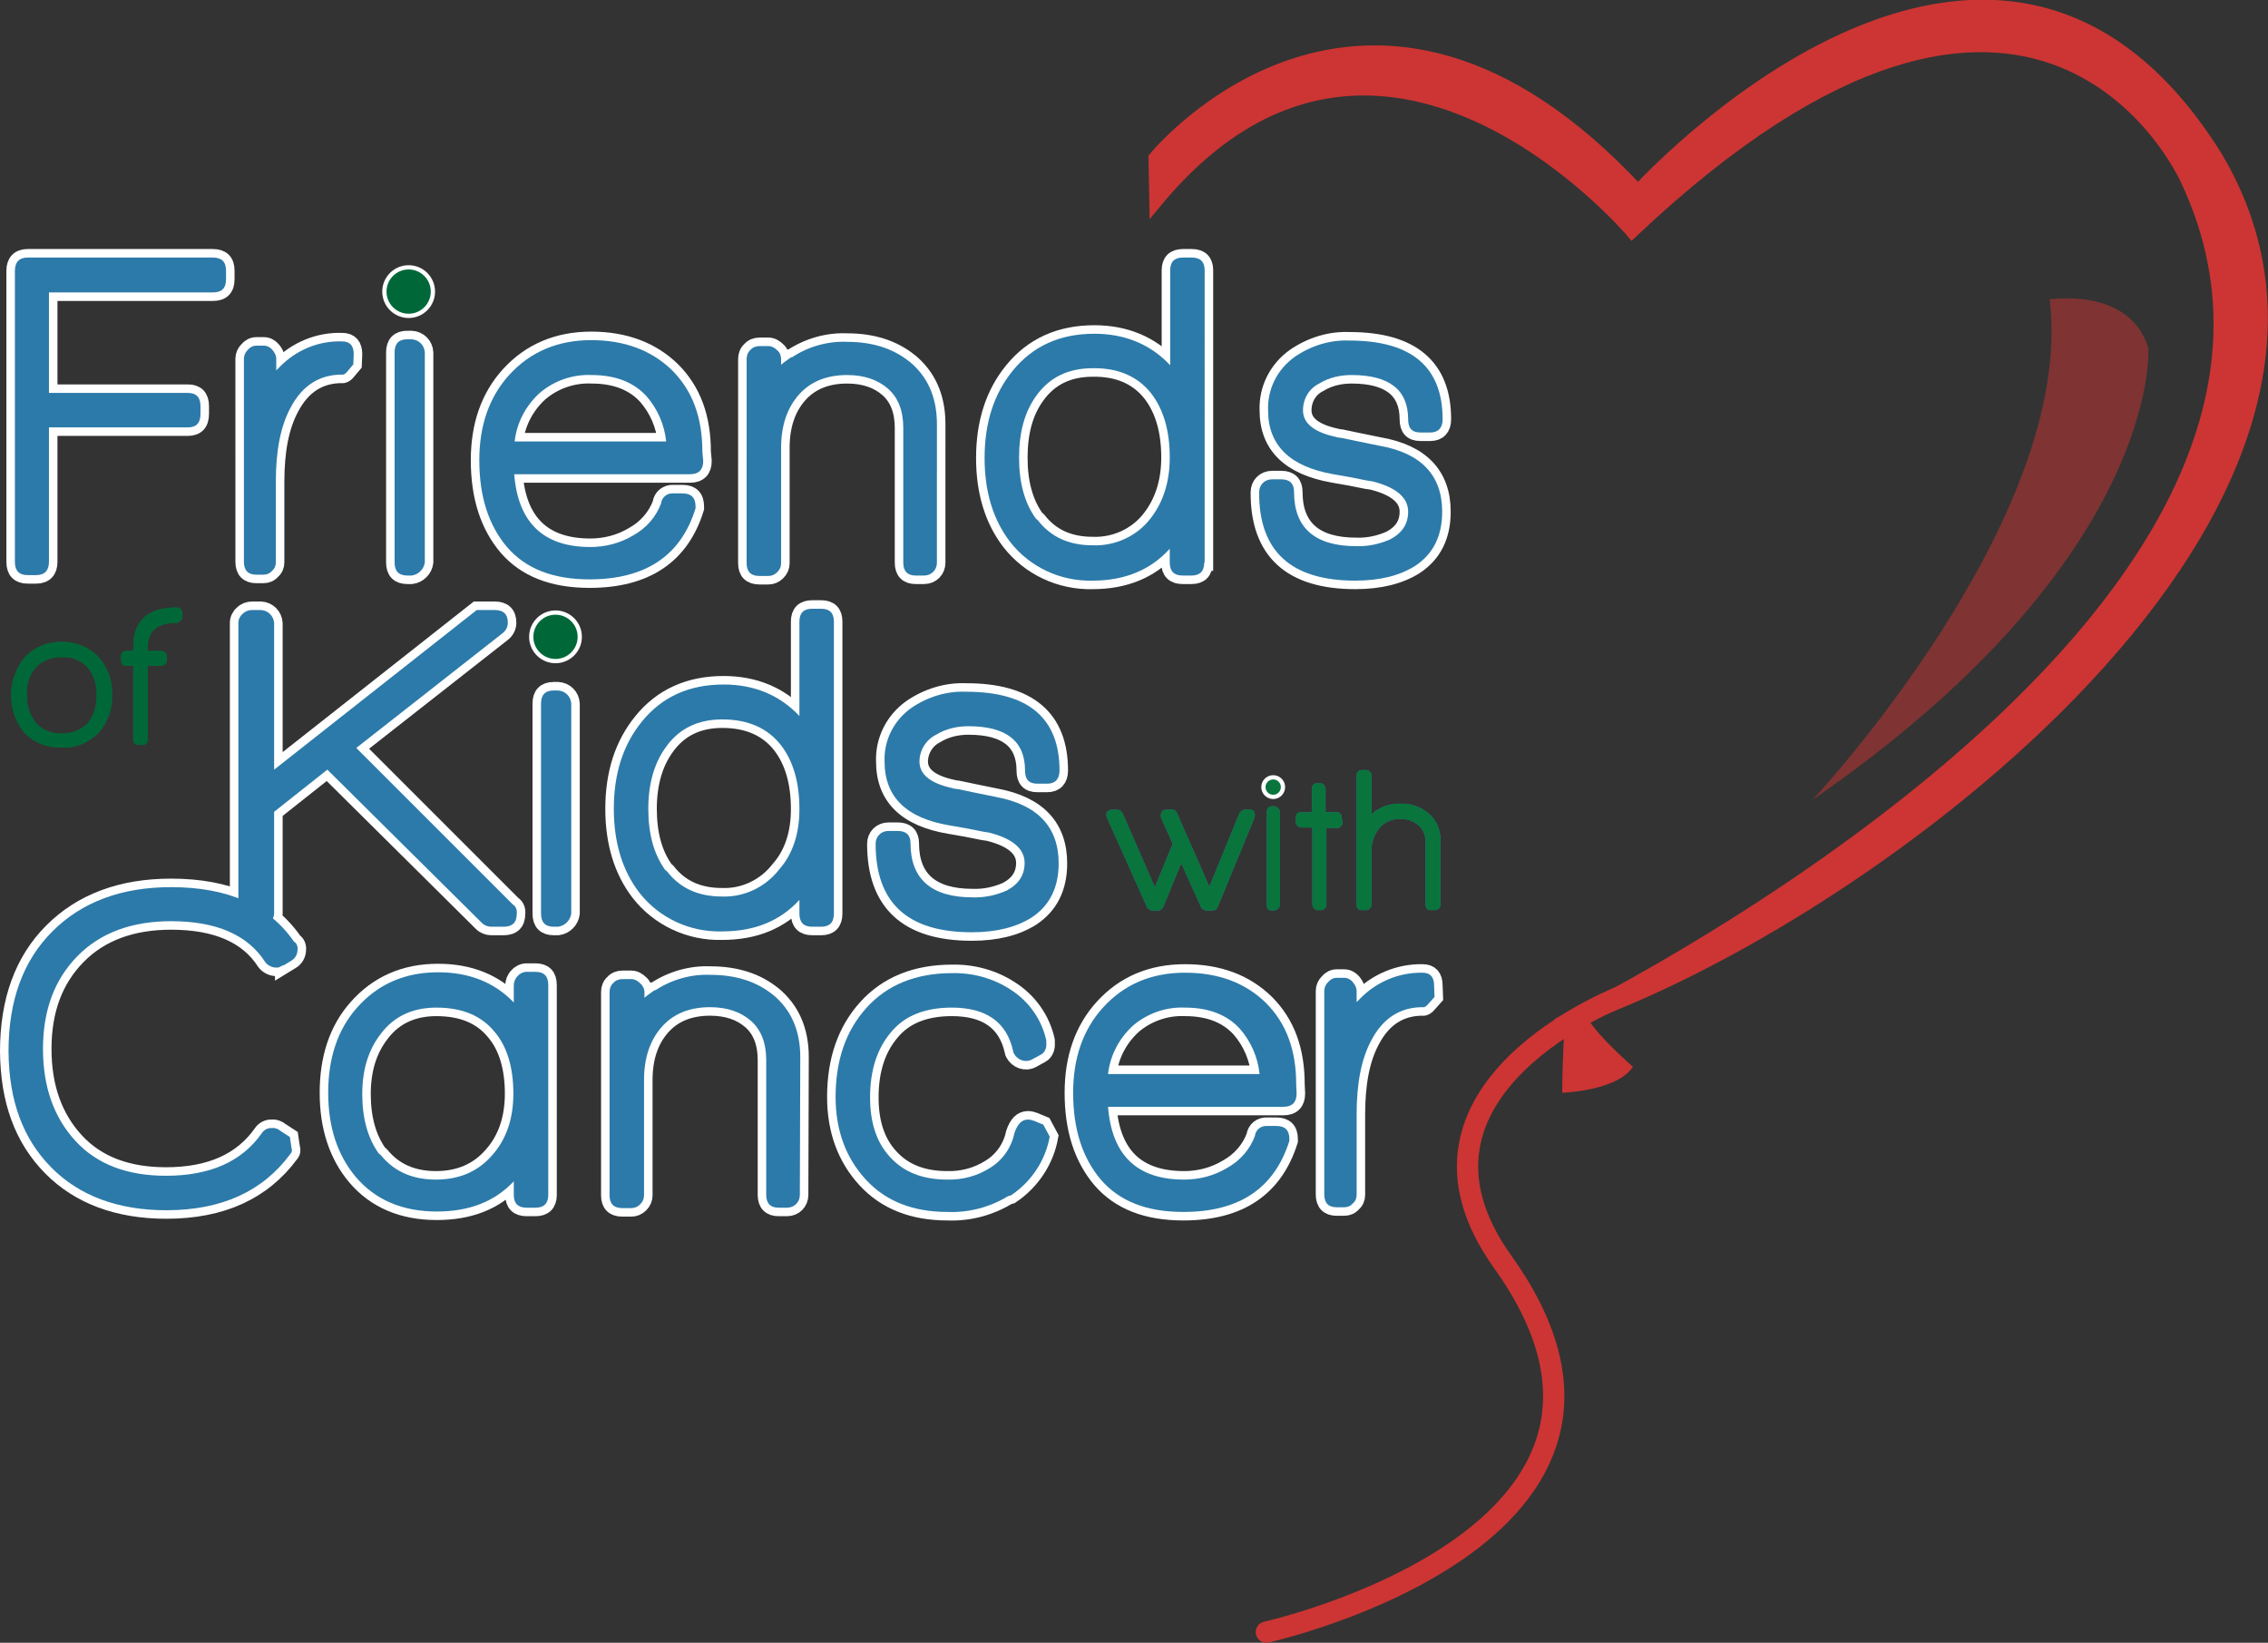
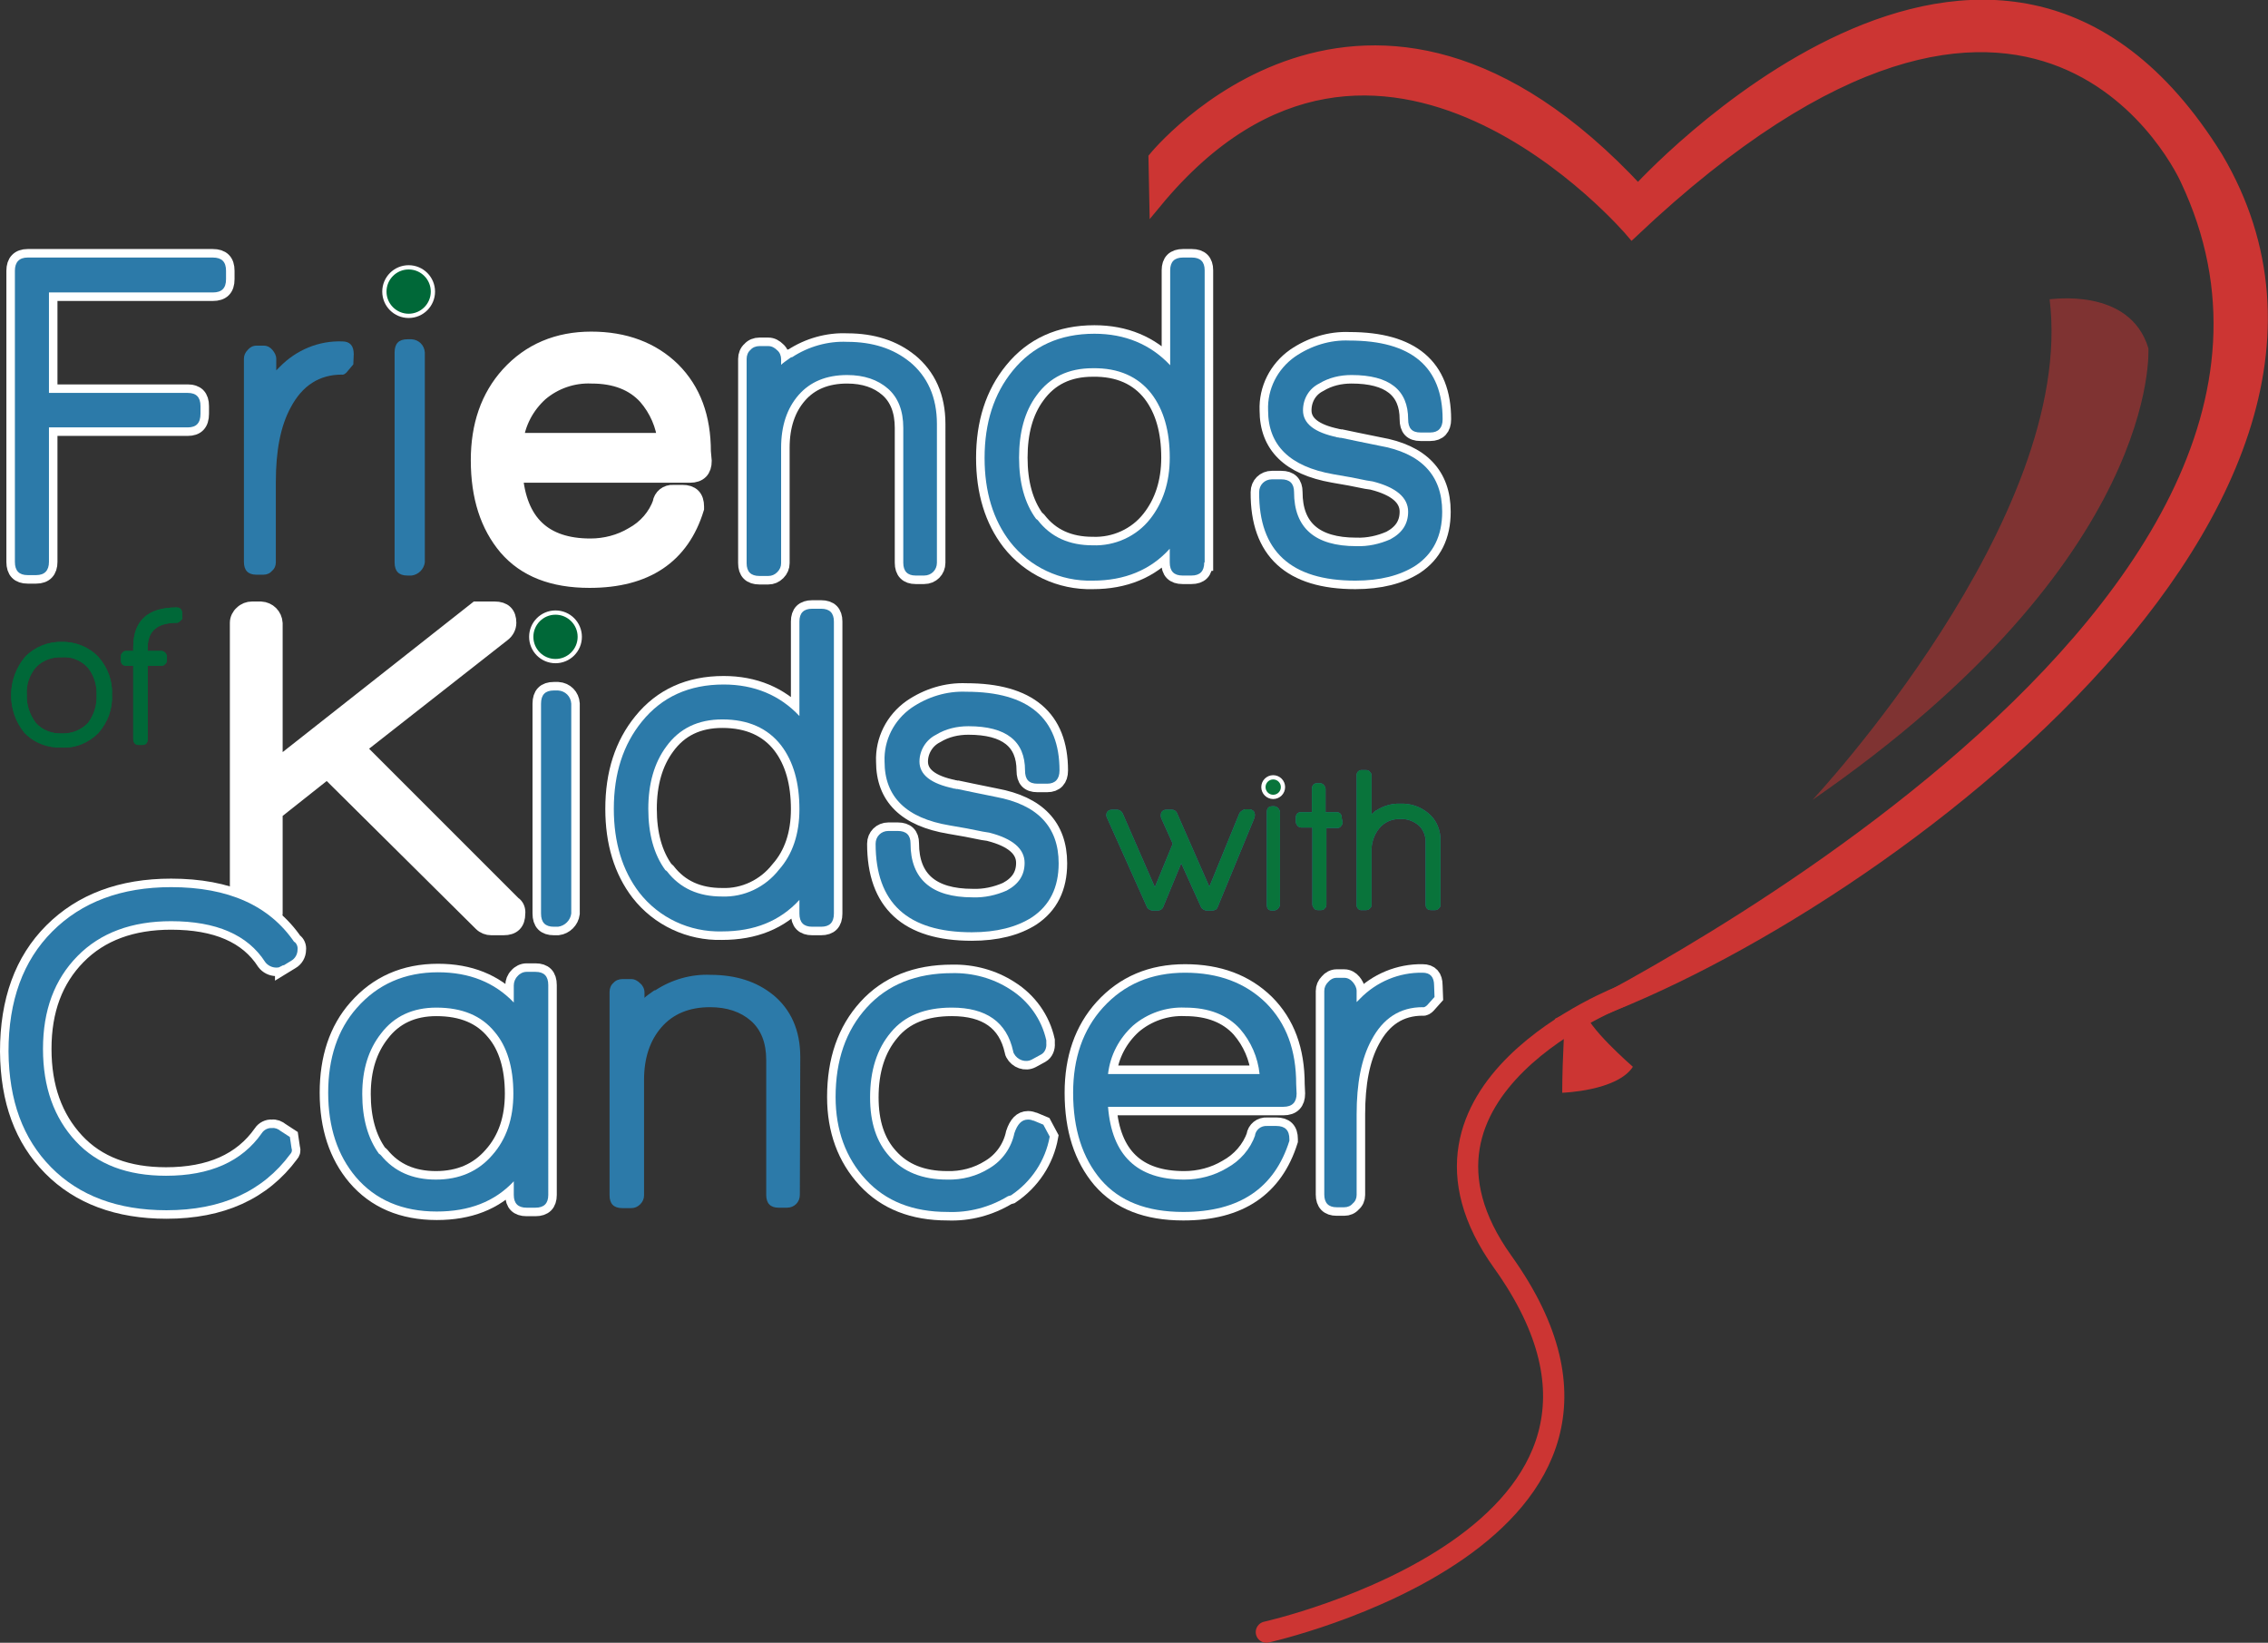
<svg xmlns="http://www.w3.org/2000/svg" version="1.1" id="Layer_1" x="0px" y="0px" viewBox="0 0 532.8 385.9" style="enable-background:new 0 0 532.8 385.9;" xml:space="preserve">
  <rect x="0" y="0" width="532.8" height="385.9" fill="#333333" stroke="none" />
  <style type="text/css">
	.st0{fill:#FFFFFF;stroke:#FFFFFF;stroke-width:4;}
	.st1{fill:#2C7AA9;}
	.st2{fill:#006838;}
	.st3{fill:#09743B;}
	.st4{fill:#006838;stroke:#FFFFFF;}
	.st5{fill:#09743B;stroke:#FFFFFF;}
	.st6{opacity:0.5;fill:#CC3533;enable-background:new    ;}
	.st7{fill:#CC3533;}
	.st8{fill:none;stroke:#CC3533;stroke-width:5;stroke-linecap:round;stroke-linejoin:round;}
	.st9{fill:#CC3533;stroke:#CC3533;stroke-width:3;}
</style>
  <title>logo</title>
  <path class="st0" d="M53.1,65.6c0,2.1-1,3.1-3.1,3.1H11.5v23.6h32.6c2,0,3,1,3,3.1v1.8c0,2.2-1,3.2-3,3.2H11.5v31.6c0,2-1,3.1-3,3.1  h-2c-2,0-3-1-3-3.1V63.6c0-2,1-3.1,3-3.1H50c2.1,0,3.1,1,3.1,3.1L53.1,65.6z" />
-   <path class="st0" d="M83,85.6l-1.6,1.9c-0.3,0.3-0.7,0.6-1.1,0.5c-5.3,0-9.3,2.6-12,7.7c-2.4,4.4-3.5,10.2-3.5,17.5v18.9  c0,0.8-0.3,1.5-0.9,2c-0.5,0.6-1.2,0.9-2,0.9h-1.7c-1.9,0-2.9-1-2.9-3V84.3c0-0.8,0.3-1.5,0.9-2.1c0.5-0.6,1.2-1,2-1h1.8  c0.8,0,1.5,0.4,2,1c0.5,0.6,0.9,1.3,0.9,2.1V87l0.8-0.8c3.9-4,9.2-6.2,14.7-6c1.8,0,2.7,1,2.7,3L83,85.6z" />
-   <path class="st0" d="M99.8,132.1c-0.2,1.6-1.5,2.9-3.1,3.1h-1c-2,0-3-1-3-3.1V82.8c0-2.1,1-3.1,3-3.1h1c1.7,0.1,3,1.4,3.1,3.1V132.1  z" />
  <path class="st0" d="M165.2,108.3c0,2-1,3.1-3.1,3.1h-41.3c0.9,11.4,6.9,17.1,17.9,17.1c3.5,0,7-0.9,10-2.7c3.1-1.7,5.5-4.4,6.7-7.8  l-0.1,0.2c0.2-1.4,1.4-2.4,2.9-2.3h2.1c2.1,0,3.1,1,3.1,3.1v0.4c-3.4,11.1-11.7,16.7-24.9,16.7c-8.6,0-15-2.5-19.4-7.6  c-4.3-5.1-6.5-11.8-6.5-20.4c0-8.1,2.3-14.8,7-20c5-5.5,11.5-8.2,19.3-8.2c7.8,0,14.2,2.4,19,7.1c4.8,4.8,7.1,11.1,7.1,19.1  L165.2,108.3z M156.5,103.7c-0.4-3.9-2-7.6-4.6-10.6c-3-3.3-7.3-5-12.9-5c-4.4-0.2-8.8,1.3-12.2,4.2c-3.3,3-5.4,7-5.9,11.4  L156.5,103.7z" />
  <path class="st0" d="M220.1,132.2c0,1.7-1.3,3-3,3h-2c-1.9,0-2.9-1-2.9-3v-31.7c0-4-1.2-7.1-3.6-9.2c-2.4-2.1-5.6-3.2-9.6-3.2  c-4.9,0-8.7,1.6-11.4,4.7s-4.1,7.2-4.1,12.4v27.1c0,0.8-0.3,1.5-0.9,2.1c-0.6,0.6-1.3,0.9-2.1,0.9h-2.1c-2,0-3-1-3-3V84.3  c0-0.8,0.3-1.6,0.9-2.1c0.5-0.6,1.3-0.9,2.1-0.9h2.1c0.8,0,1.5,0.4,2.1,1c0.6,0.5,0.9,1.3,0.9,2.1v1.3c0.4-0.4,1.1-0.9,2.1-1.6  c0.1-0.1,0.3-0.2,0.5-0.2c3.8-2.5,8.4-3.8,12.9-3.6c6,0,10.9,1.6,14.7,4.7l-0.1-0.1c4.3,3.5,6.5,8.4,6.5,14.7L220.1,132.2z" />
  <path class="st0" d="M282.9,132.1c0,2.1-1,3.1-3,3.1h-2.1c-2,0-3-1-3-3.1v-3.2c-4.5,5-10.6,7.5-18.1,7.5c-7.6,0.2-14.8-3.2-19.4-9.1  c-4-5.2-6-11.8-6-19.7c0-8.3,2.2-15.1,6.6-20.5c4.7-5.8,11.1-8.7,19.2-8.7c7.2,0,13.2,2.5,17.8,7.4V63.5c0-2,1-3,3-3h2.1  c2,0,3,1,3,3V132.1z M274.8,107.5c0-6.2-1.4-11.2-4.3-15c-3.1-4-7.7-6.1-13.8-6c-5.7,0-10.1,2.1-13.2,6.4c-2.8,3.8-4.1,8.7-4.1,14.6  c0,5.9,1.3,10.7,4,14.4c0.2,0.1,0.3,0.2,0.4,0.3c3.1,4,7.4,5.9,12.9,5.9c5.2,0.2,10.3-2.1,13.5-6.2  C273.2,118.1,274.8,113.3,274.8,107.5L274.8,107.5z" />
  <path class="st0" d="M338.8,120.2c0,5.7-2.1,9.9-6.3,12.7c-3.6,2.3-8.3,3.5-14.1,3.5c-15.1,0-22.7-6.9-22.6-20.8c0-1.7,1.3-3,3-3  h2.2c2,0,3,1,3,3c0,8.4,4.9,12.7,14.6,12.7c2.8,0.1,5.5-0.5,8-1.6c2.8-1.5,4.2-3.6,4.2-6.5c0-3.3-2.8-5.7-8.3-7.1  c-0.2,0-2-0.3-5.3-1l-4-0.7c-10.2-1.8-15.3-6.8-15.3-15c-0.2-5,2.2-9.7,6.3-12.6c3.8-2.6,8.3-4,12.8-3.8c14.6,0,21.9,6.2,21.9,18.5  c0,2-1,3.1-2.9,3.1h-2.3c-2,0-2.9-1-2.9-3.1c0-6.9-4.4-10.4-13.3-10.4c-2.7,0-5.3,0.6-7.6,2c-2.4,1.2-3.8,3.6-3.8,6.3  c0,3.1,2.7,5.2,8,6.3h-0.3c0.4,0,0.8,0.1,1.2,0.2l-0.2-0.1c2,0.4,5.1,1.1,9.2,1.9C333.8,106.4,338.8,111.6,338.8,120.2z" />
  <path class="st0" d="M121.4,214.6c0,2.1-1,3.1-3.1,3.1h-2.9c-0.8,0-1.6-0.3-2.2-0.9l-36.3-36l-12.5,9.9v23.9c-0.1,1.7-1.4,3-3.1,3.1  h-2.1c-0.8,0-1.6-0.3-2.2-0.9c-0.6-0.5-1-1.3-1-2.1v-68.4c0-0.8,0.4-1.6,1-2.1c0.6-0.6,1.4-0.9,2.2-0.9h2.1c1.7,0.1,3,1.4,3.1,3.1  v34.4l47.6-37.5h4.2c2.1,0,3.1,1,3.1,3c0,1-0.5,1.9-1.3,2.5l-34.3,26.9l36.8,36.8C121.2,212.9,121.5,213.8,121.4,214.6z" />
  <path class="st0" d="M134.2,214.6c-0.2,1.6-1.5,2.9-3.1,3.1h-1c-2,0-3-1-3-3.1v-49.3c0-2.1,1-3.1,3-3.1h1c1.7,0.1,3,1.4,3.1,3.1  V214.6z" />
  <path class="st0" d="M195.9,214.6c0,2.1-1,3.1-3,3.1h-2.1c-2,0-3-1-3-3.1v-3.2c-4.6,5-10.6,7.4-18.2,7.4c-7.6,0.2-14.8-3.2-19.4-9.1  c-4-5.2-6-11.8-6-19.7c0-8.3,2.2-15.1,6.6-20.5c4.7-5.8,11.1-8.7,19.2-8.7c7.2,0,13.2,2.5,17.8,7.4v-22.2c0-2,1-3,3-3h2.1  c2,0,3,1,3,3V214.6z M187.8,190.1c0-6.2-1.4-11.2-4.3-15c-3.1-4-7.7-6.1-13.8-6.1c-5.7,0-10.1,2.1-13.2,6.4  c-2.8,3.8-4.2,8.7-4.2,14.6c0,5.9,1.3,10.7,4,14.4c0.2,0.1,0.3,0.2,0.4,0.3c3.1,4,7.4,5.9,12.9,5.9c5.2,0.2,10.2-2.2,13.4-6.3  C186.2,200.7,187.8,195.9,187.8,190.1L187.8,190.1z" />
  <path class="st0" d="M248.7,202.8c0,5.7-2.1,9.9-6.3,12.7c-3.6,2.3-8.3,3.5-14.1,3.5c-15.1,0-22.6-6.9-22.6-20.8c0-1.7,1.3-3,3-3  h2.2c2,0,3,1,3,2.9c0,8.4,4.9,12.7,14.6,12.7c2.8,0.1,5.5-0.5,8-1.6c2.8-1.5,4.2-3.6,4.2-6.5c0-3.3-2.8-5.7-8.3-7.1  c-0.2,0-2-0.3-5.3-1l-4-0.7c-10.2-1.7-15.3-6.7-15.3-15c-0.2-5,2.2-9.7,6.3-12.6c3.8-2.6,8.3-4,12.9-3.8c14.6,0,21.9,6.2,21.9,18.5  c0,2-1,3.1-2.9,3.1h-2.3c-2,0-2.9-1-2.9-3.1c0-6.9-4.4-10.4-13.3-10.4c-2.7,0-5.3,0.6-7.6,2c-2.4,1.2-3.9,3.7-3.9,6.3  c0,3.1,2.7,5.2,8,6.3h-0.3c0.4,0,0.8,0.1,1.2,0.2l-0.2-0.1c2,0.4,5.1,1.1,9.2,1.9C243.7,189,248.7,194.2,248.7,202.8z" />
  <path class="st0" d="M69.9,223.1c0,1.1-0.6,2.1-1.5,2.6l-1.8,1.1v-0.1l-0.8,0.4c-0.3,0.2-0.6,0.2-0.9,0.2c-1,0-2-0.5-2.6-1.3  c-4.1-6.4-11.5-9.6-22.1-9.6c-9.2,0-16.6,2.7-22,8.2c-5.4,5.5-8.1,12.7-8.1,21.8c0,9,2.6,16.2,7.7,21.7s12.2,8.1,21.2,8.1  c10.3,0,17.8-3.3,22.5-10c0.5-0.8,1.5-1.3,2.4-1.2c0.7-0.1,1.5,0.2,2,0.7l-0.1-0.1l2.3,1.5l0.4,2.7c0.2,0.5,0,1-0.3,1.3  c-6.5,8.8-16.2,13.2-29.1,13.2c-11.4,0-20.5-3.4-27.1-10.1S2.1,258.6,2,247c0-11.9,3.4-21.3,10.3-28.2c6.9-6.9,16.2-10.4,27.9-10.4  c13.4,0,23.1,4.3,29,13l-0.1-0.2C69.7,221.6,70,222.4,69.9,223.1z" />
  <path class="st0" d="M128.8,280.7c0,2-1,3-3,3h-2.1c-2,0-3-1-3-3v-3.2c-4.5,4.8-10.5,7.1-18.1,7.1c-8,0-14.4-2.7-19-8.1  c-4.3-5.1-6.5-11.7-6.5-19.8c0-8.1,2.2-14.8,6.7-19.9c4.9-5.6,11.3-8.4,19.1-8.4c7.4,0,13.3,2.4,17.8,7.1v-4c0-0.8,0.3-1.6,0.9-2.2  c0.5-0.6,1.3-1,2.1-1h2.1c2,0,3,1,3,3.1V280.7z M120.6,256.9c0-6.2-1.5-11.1-4.4-14.5c-3.1-3.8-7.6-5.7-13.7-5.7  c-5.5,0-9.9,2-13,6.1c-2.9,3.7-4.4,8.4-4.4,14.2c0,5.7,1.3,10.4,3.9,14c0.2,0.1,0.4,0.3,0.5,0.4c3.1,3.8,7.4,5.7,12.9,5.7  c5.5,0,9.9-1.9,13.2-5.7C119,267.6,120.6,262.7,120.6,256.9z" />
-   <path class="st0" d="M187.9,280.7c0,1.7-1.3,3-3,3h-2c-1.9,0-2.9-1-2.9-3v-31.7c0-4-1.2-7.1-3.6-9.2c-2.4-2.1-5.6-3.2-9.6-3.2  c-4.9,0-8.7,1.6-11.4,4.7c-2.7,3.1-4.1,7.2-4.1,12.4v27.1c0,0.8-0.3,1.5-0.9,2.1c-0.6,0.6-1.3,0.9-2.1,0.9h-2.1c-2,0-3-1-3-3v-47.8  c0-0.8,0.3-1.6,0.9-2.1c0.5-0.6,1.3-0.9,2.1-0.9h2.1c0.8,0,1.5,0.4,2.1,1c0.6,0.5,1,1.3,1,2.1v1.3c0.4-0.4,1.1-0.9,2.1-1.6  c0.1-0.1,0.3-0.2,0.5-0.2c3.8-2.5,8.4-3.8,12.9-3.6c6,0,10.9,1.6,14.7,4.7l-0.1-0.1c4.3,3.5,6.5,8.4,6.5,14.7L187.9,280.7z" />
  <path class="st0" d="M246.6,267c-1,5.6-4.3,10.6-9.1,13.8l-0.7,0.2c-4.3,2.6-9.2,3.9-14.2,3.7c-8.1,0-14.5-2.5-19.2-7.6  c-4.7-5.1-7.1-11.6-7.1-19.4c0-8.6,2.4-15.6,7.3-21c4.9-5.4,11.6-8.1,20.1-8.1c4.8-0.1,9.6,1.2,13.6,3.8c4.3,2.7,7.4,7,8.5,12v0.7  c0.1,1-0.3,2.1-1.2,2.6l-2.2,1.2c-1.5,0.8-3.4,0.1-4.2-1.4c-0.1-0.2-0.2-0.4-0.2-0.6c-1.5-6.8-6.3-10.2-14.4-10.2  c-6.3,0-11.1,1.9-14.3,5.8c-3.3,3.9-4.9,9-4.9,15.3c0,5.9,1.5,10.5,4.6,13.9c3.2,3.6,7.7,5.4,13.5,5.4c3.5,0.1,7-0.8,10-2.7  c3-1.8,5.1-4.8,5.8-8.2c0.7-2.1,1.7-3.2,3.2-3.2c0.5,0,0.9,0.1,1.3,0.3l-0.1-0.1l2.4,1L246.6,267z" />
  <path class="st0" d="M304.6,256.9c0,2-1,3.1-3.1,3.1h-41.2c0.9,11.4,6.8,17.1,17.9,17.1c3.5,0,7-0.9,10-2.7c3.1-1.7,5.5-4.4,6.7-7.8  l-0.1,0.2c0.2-1.4,1.4-2.4,2.9-2.3h2.1c2.1,0,3.1,1,3.1,3.1v0.4c-3.5,11.1-11.7,16.7-24.9,16.7c-8.6,0-15-2.5-19.4-7.6  c-4.3-5.1-6.5-11.8-6.5-20.4c0-8.1,2.3-14.8,7-20c5-5.5,11.4-8.2,19.3-8.2s14.2,2.4,19,7.1c4.8,4.8,7.1,11.1,7.1,19.1L304.6,256.9z   M295.9,252.3c-0.4-3.9-2-7.6-4.6-10.6c-3-3.3-7.3-5-12.9-5c-4.4-0.2-8.8,1.3-12.2,4.2c-3.3,3-5.4,7-5.9,11.4L295.9,252.3z" />
  <path class="st0" d="M337,234.2l-1.7,1.9c-0.3,0.3-0.7,0.6-1.1,0.5c-5.3,0-9.3,2.6-12,7.7c-2.4,4.4-3.5,10.2-3.5,17.5v18.9  c0,0.8-0.3,1.5-0.9,2c-0.5,0.6-1.2,0.9-2,0.9H314c-1.9,0-2.9-1-2.9-3v-47.8c0-0.8,0.3-1.5,0.9-2.1c0.5-0.6,1.2-1,2-1h1.8  c0.8,0,1.5,0.4,2,1c0.5,0.6,0.9,1.3,0.9,2.1v2.6l0.8-0.8c3.9-4,9.2-6.2,14.7-6.1c1.8,0,2.7,1,2.7,3L337,234.2z" />
  <path class="st1" d="M53.1,65.6c0,2.1-1,3.1-3.1,3.1H11.5v23.6h32.6c2,0,3,1,3,3.1v1.8c0,2.2-1,3.2-3,3.2H11.5v31.6c0,2-1,3.1-3,3.1  h-2c-2,0-3-1-3-3.1V63.6c0-2,1-3.1,3-3.1H50c2.1,0,3.1,1,3.1,3.1L53.1,65.6z" />
  <path class="st1" d="M83,85.6l-1.6,1.9c-0.3,0.3-0.7,0.6-1.1,0.5c-5.3,0-9.3,2.6-12,7.7c-2.4,4.4-3.5,10.2-3.5,17.5v18.9  c0,0.8-0.3,1.5-0.9,2c-0.5,0.6-1.2,0.9-2,0.9h-1.7c-1.9,0-2.9-1-2.9-3V84.3c0-0.8,0.3-1.5,0.9-2.1c0.5-0.6,1.2-1,2-1h1.8  c0.8,0,1.5,0.4,2,1c0.5,0.6,0.9,1.3,0.9,2.1V87l0.8-0.8c3.9-4,9.2-6.2,14.7-6c1.8,0,2.7,1,2.7,3L83,85.6z" />
  <path class="st1" d="M99.8,132.1c-0.2,1.6-1.5,2.9-3.1,3.1h-1c-2,0-3-1-3-3.1V82.8c0-2.1,1-3.1,3-3.1h1c1.7,0.1,3,1.4,3.1,3.1V132.1  z" />
-   <path class="st1" d="M165.2,108.3c0,2-1,3.1-3.1,3.1h-41.3c0.9,11.4,6.9,17.1,17.9,17.1c3.5,0,7-0.9,10-2.7c3.1-1.7,5.5-4.4,6.7-7.8  l-0.1,0.2c0.2-1.4,1.4-2.4,2.9-2.3h2.1c2.1,0,3.1,1,3.1,3.1v0.4c-3.4,11.1-11.7,16.7-24.9,16.7c-8.6,0-15-2.5-19.4-7.6  c-4.3-5.1-6.5-11.8-6.5-20.4c0-8.1,2.3-14.8,7-20c5-5.5,11.5-8.2,19.3-8.2c7.8,0,14.2,2.4,19,7.1c4.8,4.8,7.1,11.1,7.1,19.1  L165.2,108.3z M156.5,103.7c-0.4-3.9-2-7.6-4.6-10.6c-3-3.3-7.3-5-12.9-5c-4.4-0.2-8.8,1.3-12.2,4.2c-3.3,3-5.4,7-5.9,11.4  L156.5,103.7z" />
  <path class="st1" d="M220.1,132.2c0,1.7-1.3,3-3,3h-2c-1.9,0-2.9-1-2.9-3v-31.7c0-4-1.2-7.1-3.6-9.2c-2.4-2.1-5.6-3.2-9.6-3.2  c-4.9,0-8.7,1.6-11.4,4.7s-4.1,7.2-4.1,12.4v27.1c0,0.8-0.3,1.5-0.9,2.1c-0.6,0.6-1.3,0.9-2.1,0.9h-2.1c-2,0-3-1-3-3V84.3  c0-0.8,0.3-1.6,0.9-2.1c0.5-0.6,1.3-0.9,2.1-0.9h2.1c0.8,0,1.5,0.4,2.1,1c0.6,0.5,0.9,1.3,0.9,2.1v1.3c0.4-0.4,1.1-0.9,2.1-1.6  c0.1-0.1,0.3-0.2,0.5-0.2c3.8-2.5,8.4-3.8,12.9-3.6c6,0,10.9,1.6,14.7,4.7l-0.1-0.1c4.3,3.5,6.5,8.4,6.5,14.7L220.1,132.2z" />
  <path class="st1" d="M282.9,132.1c0,2.1-1,3.1-3,3.1h-2.1c-2,0-3-1-3-3.1v-3.2c-4.5,5-10.6,7.5-18.1,7.5c-7.6,0.2-14.8-3.2-19.4-9.1  c-4-5.2-6-11.8-6-19.7c0-8.3,2.2-15.1,6.6-20.5c4.7-5.8,11.1-8.7,19.2-8.7c7.2,0,13.2,2.5,17.8,7.4V63.5c0-2,1-3,3-3h2.1  c2,0,3,1,3,3V132.1z M274.8,107.5c0-6.2-1.4-11.2-4.3-15c-3.1-4-7.7-6.1-13.8-6c-5.7,0-10.1,2.1-13.2,6.4c-2.8,3.8-4.1,8.7-4.1,14.6  c0,5.9,1.3,10.7,4,14.4c0.2,0.1,0.3,0.2,0.4,0.3c3.1,4,7.4,5.9,12.9,5.9c5.2,0.2,10.3-2.1,13.5-6.2  C273.2,118.1,274.8,113.3,274.8,107.5L274.8,107.5z" />
  <path class="st1" d="M338.8,120.2c0,5.7-2.1,9.9-6.3,12.7c-3.6,2.3-8.3,3.5-14.1,3.5c-15.1,0-22.7-6.9-22.6-20.8c0-1.7,1.3-3,3-3  h2.2c2,0,3,1,3,3c0,8.4,4.9,12.7,14.6,12.7c2.8,0.1,5.5-0.5,8-1.6c2.8-1.5,4.2-3.6,4.2-6.5c0-3.3-2.8-5.7-8.3-7.1  c-0.2,0-2-0.3-5.3-1l-4-0.7c-10.2-1.8-15.3-6.8-15.3-15c-0.2-5,2.2-9.7,6.3-12.6c3.8-2.6,8.3-4,12.8-3.8c14.6,0,21.9,6.2,21.9,18.5  c0,2-1,3.1-2.9,3.1h-2.3c-2,0-2.9-1-2.9-3.1c0-6.9-4.4-10.4-13.3-10.4c-2.7,0-5.3,0.6-7.6,2c-2.4,1.2-3.8,3.6-3.8,6.3  c0,3.1,2.7,5.2,8,6.3h-0.3c0.4,0,0.8,0.1,1.2,0.2l-0.2-0.1c2,0.4,5.1,1.1,9.2,1.9C333.8,106.4,338.8,111.6,338.8,120.2z" />
-   <path class="st1" d="M121.4,214.6c0,2.1-1,3.1-3.1,3.1h-2.9c-0.8,0-1.6-0.3-2.2-0.9l-36.3-36l-12.5,9.9v23.9c-0.1,1.7-1.4,3-3.1,3.1  h-2.1c-0.8,0-1.6-0.3-2.2-0.9c-0.6-0.5-1-1.3-1-2.1v-68.4c0-0.8,0.4-1.6,1-2.1c0.6-0.6,1.4-0.9,2.2-0.9h2.1c1.7,0.1,3,1.4,3.1,3.1  v34.4l47.6-37.5h4.2c2.1,0,3.1,1,3.1,3c0,1-0.5,1.9-1.3,2.5l-34.3,26.9l36.8,36.8C121.2,212.9,121.5,213.8,121.4,214.6z" />
  <path class="st1" d="M134.2,214.6c-0.2,1.6-1.5,2.9-3.1,3.1h-1c-2,0-3-1-3-3.1v-49.3c0-2.1,1-3.1,3-3.1h1c1.7,0.1,3,1.4,3.1,3.1  V214.6z" />
  <path class="st1" d="M195.9,214.6c0,2.1-1,3.1-3,3.1h-2.1c-2,0-3-1-3-3.1v-3.2c-4.6,5-10.6,7.4-18.2,7.4c-7.6,0.2-14.8-3.2-19.4-9.1  c-4-5.2-6-11.8-6-19.7c0-8.3,2.2-15.1,6.6-20.5c4.7-5.8,11.1-8.7,19.2-8.7c7.2,0,13.2,2.5,17.8,7.4v-22.2c0-2,1-3,3-3h2.1  c2,0,3,1,3,3V214.6z M187.8,190.1c0-6.2-1.4-11.2-4.3-15c-3.1-4-7.7-6.1-13.8-6.1c-5.7,0-10.1,2.1-13.2,6.4  c-2.8,3.8-4.2,8.7-4.2,14.6c0,5.9,1.3,10.7,4,14.4c0.2,0.1,0.3,0.2,0.4,0.3c3.1,4,7.4,5.9,12.9,5.9c5.2,0.2,10.2-2.2,13.4-6.3  C186.2,200.7,187.8,195.9,187.8,190.1L187.8,190.1z" />
  <path class="st1" d="M248.7,202.8c0,5.7-2.1,9.9-6.3,12.7c-3.6,2.3-8.3,3.5-14.1,3.5c-15.1,0-22.6-6.9-22.6-20.8c0-1.7,1.3-3,3-3  h2.2c2,0,3,1,3,2.9c0,8.4,4.9,12.7,14.6,12.7c2.8,0.1,5.5-0.5,8-1.6c2.8-1.5,4.2-3.6,4.2-6.5c0-3.3-2.8-5.7-8.3-7.1  c-0.2,0-2-0.3-5.3-1l-4-0.7c-10.2-1.7-15.3-6.7-15.3-15c-0.2-5,2.2-9.7,6.3-12.6c3.8-2.6,8.3-4,12.9-3.8c14.6,0,21.9,6.2,21.9,18.5  c0,2-1,3.1-2.9,3.1h-2.3c-2,0-2.9-1-2.9-3.1c0-6.9-4.4-10.4-13.3-10.4c-2.7,0-5.3,0.6-7.6,2c-2.4,1.2-3.9,3.7-3.9,6.3  c0,3.1,2.7,5.2,8,6.3h-0.3c0.4,0,0.8,0.1,1.2,0.2l-0.2-0.1c2,0.4,5.1,1.1,9.2,1.9C243.7,189,248.7,194.2,248.7,202.8z" />
  <path class="st1" d="M69.9,223.1c0,1.1-0.6,2.1-1.5,2.6l-1.8,1.1v-0.1l-0.8,0.4c-0.3,0.2-0.6,0.2-0.9,0.2c-1,0-2-0.5-2.6-1.3  c-4.1-6.4-11.5-9.6-22.1-9.6c-9.2,0-16.6,2.7-22,8.2c-5.4,5.5-8.1,12.7-8.1,21.8c0,9,2.6,16.2,7.7,21.7s12.2,8.1,21.2,8.1  c10.3,0,17.8-3.3,22.5-10c0.5-0.8,1.5-1.3,2.4-1.2c0.7-0.1,1.5,0.2,2,0.7l-0.1-0.1l2.3,1.5l0.4,2.7c0.2,0.5,0,1-0.3,1.3  c-6.5,8.8-16.2,13.2-29.1,13.2c-11.4,0-20.5-3.4-27.1-10.1S2.1,258.6,2,247c0-11.9,3.4-21.3,10.3-28.2c6.9-6.9,16.2-10.4,27.9-10.4  c13.4,0,23.1,4.3,29,13l-0.1-0.2C69.7,221.6,70,222.4,69.9,223.1z" />
  <path class="st1" d="M128.8,280.7c0,2-1,3-3,3h-2.1c-2,0-3-1-3-3v-3.2c-4.5,4.8-10.5,7.1-18.1,7.1c-8,0-14.4-2.7-19-8.1  c-4.3-5.1-6.5-11.7-6.5-19.8c0-8.1,2.2-14.8,6.7-19.9c4.9-5.6,11.3-8.4,19.1-8.4c7.4,0,13.3,2.4,17.8,7.1v-4c0-0.8,0.3-1.6,0.9-2.2  c0.5-0.6,1.3-1,2.1-1h2.1c2,0,3,1,3,3.1V280.7z M120.6,256.9c0-6.2-1.5-11.1-4.4-14.5c-3.1-3.8-7.6-5.7-13.7-5.7  c-5.5,0-9.9,2-13,6.1c-2.9,3.7-4.4,8.4-4.4,14.2c0,5.7,1.3,10.4,3.9,14c0.2,0.1,0.4,0.3,0.5,0.4c3.1,3.8,7.4,5.7,12.9,5.7  c5.5,0,9.9-1.9,13.2-5.7C119,267.6,120.6,262.7,120.6,256.9z" />
  <path class="st1" d="M187.9,280.7c0,1.7-1.3,3-3,3h-2c-1.9,0-2.9-1-2.9-3v-31.7c0-4-1.2-7.1-3.6-9.2c-2.4-2.1-5.6-3.2-9.6-3.2  c-4.9,0-8.7,1.6-11.4,4.7c-2.7,3.1-4.1,7.2-4.1,12.4v27.1c0,0.8-0.3,1.5-0.9,2.1c-0.6,0.6-1.3,0.9-2.1,0.9h-2.1c-2,0-3-1-3-3v-47.8  c0-0.8,0.3-1.6,0.9-2.1c0.5-0.6,1.3-0.9,2.1-0.9h2.1c0.8,0,1.5,0.4,2.1,1c0.6,0.5,1,1.3,1,2.1v1.3c0.4-0.4,1.1-0.9,2.1-1.6  c0.1-0.1,0.3-0.2,0.5-0.2c3.8-2.5,8.4-3.8,12.9-3.6c6,0,10.9,1.6,14.7,4.7l-0.1-0.1c4.3,3.5,6.5,8.4,6.5,14.7L187.9,280.7z" />
  <path class="st1" d="M246.6,267c-1,5.6-4.3,10.6-9.1,13.8l-0.7,0.2c-4.3,2.6-9.2,3.9-14.2,3.7c-8.1,0-14.5-2.5-19.2-7.6  c-4.7-5.1-7.1-11.6-7.1-19.4c0-8.6,2.4-15.6,7.3-21c4.9-5.4,11.6-8.1,20.1-8.1c4.8-0.1,9.6,1.2,13.6,3.8c4.3,2.7,7.4,7,8.5,12v0.7  c0.1,1-0.3,2.1-1.2,2.6l-2.2,1.2c-1.5,0.8-3.4,0.1-4.2-1.4c-0.1-0.2-0.2-0.4-0.2-0.6c-1.5-6.8-6.3-10.2-14.4-10.2  c-6.3,0-11.1,1.9-14.3,5.8c-3.3,3.9-4.9,9-4.9,15.3c0,5.9,1.5,10.5,4.6,13.9c3.2,3.6,7.7,5.4,13.5,5.4c3.5,0.1,7-0.8,10-2.7  c3-1.8,5.1-4.8,5.8-8.2c0.7-2.1,1.7-3.2,3.2-3.2c0.5,0,0.9,0.1,1.3,0.3l-0.1-0.1l2.4,1L246.6,267z" />
  <path class="st1" d="M304.6,256.9c0,2-1,3.1-3.1,3.1h-41.2c0.9,11.4,6.8,17.1,17.9,17.1c3.5,0,7-0.9,10-2.7c3.1-1.7,5.5-4.4,6.7-7.8  l-0.1,0.2c0.2-1.4,1.4-2.4,2.9-2.3h2.1c2.1,0,3.1,1,3.1,3.1v0.4c-3.5,11.1-11.7,16.7-24.9,16.7c-8.6,0-15-2.5-19.4-7.6  c-4.3-5.1-6.5-11.8-6.5-20.4c0-8.1,2.3-14.8,7-20c5-5.5,11.4-8.2,19.3-8.2s14.2,2.4,19,7.1c4.8,4.8,7.1,11.1,7.1,19.1L304.6,256.9z   M295.9,252.3c-0.4-3.9-2-7.6-4.6-10.6c-3-3.3-7.3-5-12.9-5c-4.4-0.2-8.8,1.3-12.2,4.2c-3.3,3-5.4,7-5.9,11.4L295.9,252.3z" />
  <path class="st1" d="M337,234.2l-1.7,1.9c-0.3,0.3-0.7,0.6-1.1,0.5c-5.3,0-9.3,2.6-12,7.7c-2.4,4.4-3.5,10.2-3.5,17.5v18.9  c0,0.8-0.3,1.5-0.9,2c-0.5,0.6-1.2,0.9-2,0.9H314c-1.9,0-2.9-1-2.9-3v-47.8c0-0.8,0.3-1.5,0.9-2.1c0.5-0.6,1.2-1,2-1h1.8  c0.8,0,1.5,0.4,2,1c0.5,0.6,0.9,1.3,0.9,2.1v2.6l0.8-0.8c3.9-4,9.2-6.2,14.7-6.1c1.8,0,2.7,1,2.7,3L337,234.2z" />
  <path class="st2" d="M26.3,163.2c0.2,3.3-1,6.5-3.2,9c-2.3,2.3-5.4,3.6-8.7,3.4c-3.3,0.1-6.4-1.1-8.7-3.5  c-4.2-5.2-4.1-12.7,0.2-17.8c2.2-2.3,5.4-3.6,8.6-3.5c3.2-0.1,6.4,1.2,8.6,3.5C25.3,156.8,26.5,160,26.3,163.2z M22.7,163.3  c0.1-2.3-0.6-4.7-2.1-6.5c-1.6-1.7-3.8-2.6-6.1-2.4c-2.3-0.1-4.5,0.7-6.1,2.4c-1.5,1.8-2.3,4.1-2.1,6.5c-0.1,2.3,0.7,4.6,2.1,6.5  c1.5,1.7,3.8,2.6,6.1,2.5c2.3,0.1,4.6-0.8,6.2-2.5C22.1,167.9,22.8,165.6,22.7,163.3L22.7,163.3z" />
  <path class="st2" d="M42.9,145.3l-0.8,0.8c-0.1,0.1-0.3,0.2-0.5,0.2c-4.6,0-6.9,1.9-6.9,5.8v0.8h3.2c0.3,0,0.7,0.2,0.9,0.4  c0.2,0.2,0.4,0.6,0.4,0.9v0.9c0,0.3-0.1,0.7-0.4,0.9c-0.2,0.3-0.6,0.4-0.9,0.4h-3.2v17.2c0,0.9-0.4,1.4-1.3,1.4h-0.8  c-0.8,0-1.3-0.5-1.3-1.4v-17.2h-1.6c-0.8,0-1.3-0.4-1.3-1.3v-0.9c0-0.3,0.1-0.7,0.4-0.9c0.2-0.3,0.5-0.4,0.9-0.4h1.6v-0.8  c0-6.3,3.4-9.4,10.2-9.4c0.8,0,1.3,0.5,1.3,1.4V145.3z" />
  <path class="st1" d="M294.8,191.5c0,0.2-0.1,0.4-0.1,0.6h0l-8.7,21.1c-0.2,0.5-0.7,0.7-1.3,0.7h-1.2c-0.5,0-1-0.3-1.3-0.7l-4.7-10.4  l-4.3,10.4c-0.2,0.4-0.7,0.7-1.2,0.7h-1.2c-0.5,0-1-0.3-1.3-0.7l-9.4-21c-0.1-0.2-0.2-0.4-0.2-0.7c0-0.8,0.5-1.3,1.4-1.3h1.1  c0.5,0,1,0.3,1.3,0.8l7.6,17.4l4.2-10.2l-2.7-6c-0.1-0.2-0.1-0.4-0.1-0.7c0-0.8,0.5-1.3,1.4-1.3h1.2c0.5,0,1,0.3,1.2,0.8l7.6,17.3  l7-17.1c0.1-0.3,0.3-0.5,0.6-0.7c0.2-0.2,0.5-0.3,0.8-0.4h1C294.3,190.2,294.8,190.6,294.8,191.5z" />
  <path class="st1" d="M300.7,212.5c-0.1,0.7-0.6,1.3-1.4,1.4h-0.4c-0.9,0-1.3-0.4-1.3-1.4v-21.7c0-0.9,0.4-1.4,1.3-1.4h0.4  c0.7,0,1.3,0.6,1.4,1.4L300.7,212.5z" />
  <path class="st1" d="M315.4,193.1c0,0.4-0.1,0.7-0.4,1c-0.2,0.3-0.5,0.4-0.8,0.4h-2.6v18c0,0.3-0.1,0.7-0.4,0.9  c-0.2,0.3-0.5,0.4-0.9,0.4h-0.7c-0.3,0-0.7-0.1-0.9-0.4c-0.2-0.3-0.4-0.6-0.4-0.9v-18.1h-2.6c-0.3,0-0.7-0.2-0.9-0.4  c-0.2-0.3-0.4-0.6-0.4-1v-0.8c0-0.9,0.4-1.4,1.2-1.4h2.6v-5.4c0-0.9,0.4-1.4,1.2-1.4h0.8c0.3,0,0.6,0.2,0.8,0.4  c0.2,0.3,0.4,0.6,0.4,0.9v5.5h2.6c0.8,0,1.2,0.5,1.2,1.4L315.4,193.1z" />
  <path class="st1" d="M338.4,212.5c0,0.4-0.1,0.7-0.4,0.9c-0.2,0.3-0.6,0.4-0.9,0.4h-0.9c-0.8,0-1.3-0.4-1.3-1.4v-14.4  c0.1-1.5-0.5-3.1-1.6-4.1c-1.2-1-2.7-1.6-4.3-1.5c-1.9-0.1-3.8,0.7-5,2.2c-1.3,1.6-1.9,3.6-1.8,5.6v12.3c0,0.4-0.1,0.7-0.4,0.9  c-0.2,0.3-0.6,0.4-0.9,0.4H320c-0.7,0.1-1.2-0.4-1.3-1c0-0.1,0-0.2,0-0.3v-30.2c-0.1-0.6,0.3-1.3,1-1.4c0.1,0,0.2,0,0.3,0h0.9  c0.4,0,0.7,0.1,0.9,0.4c0.3,0.2,0.4,0.6,0.4,0.9v9.1c0.3-0.3,0.6-0.5,0.9-0.8c0.1-0.1,0.1-0.1,0.2-0.1c1.7-1.1,3.7-1.7,5.7-1.6  c2.4-0.1,4.7,0.7,6.5,2.2l0,0c2,1.6,3,4.1,2.9,6.7L338.4,212.5z" />
  <path class="st2" d="M26.3,163.2c0.2,3.3-1,6.5-3.2,9c-2.3,2.3-5.4,3.6-8.7,3.4c-3.3,0.1-6.4-1.1-8.7-3.5  c-4.2-5.2-4.1-12.7,0.2-17.8c2.2-2.3,5.4-3.6,8.6-3.5c3.2-0.1,6.4,1.2,8.6,3.5C25.3,156.8,26.5,160,26.3,163.2z M22.7,163.3  c0.1-2.3-0.6-4.7-2.1-6.5c-1.6-1.7-3.8-2.6-6.1-2.4c-2.3-0.1-4.5,0.7-6.1,2.4c-1.5,1.8-2.3,4.1-2.1,6.5c-0.1,2.3,0.7,4.6,2.1,6.5  c1.5,1.7,3.8,2.6,6.1,2.5c2.3,0.1,4.6-0.8,6.2-2.5C22.1,167.9,22.8,165.6,22.7,163.3L22.7,163.3z" />
  <path class="st2" d="M42.9,145.3l-0.8,0.8c-0.1,0.1-0.3,0.2-0.5,0.2c-4.6,0-6.9,1.9-6.9,5.8v0.8h3.2c0.3,0,0.7,0.2,0.9,0.4  c0.2,0.2,0.4,0.6,0.4,0.9v0.9c0,0.3-0.1,0.7-0.4,0.9c-0.2,0.3-0.6,0.4-0.9,0.4h-3.2v17.2c0,0.9-0.4,1.4-1.3,1.4h-0.8  c-0.8,0-1.3-0.5-1.3-1.4v-17.2h-1.6c-0.8,0-1.3-0.4-1.3-1.3v-0.9c0-0.3,0.1-0.7,0.4-0.9c0.2-0.3,0.5-0.4,0.9-0.4h1.6v-0.8  c0-6.3,3.4-9.4,10.2-9.4c0.8,0,1.3,0.5,1.3,1.4V145.3z" />
  <path class="st3" d="M294.8,191.5c0,0.2-0.1,0.4-0.1,0.6h0l-8.7,21.1c-0.2,0.5-0.7,0.7-1.3,0.7h-1.2c-0.5,0-1-0.3-1.3-0.7l-4.7-10.4  l-4.3,10.4c-0.2,0.4-0.7,0.7-1.2,0.7h-1.2c-0.5,0-1-0.3-1.3-0.7l-9.4-21c-0.1-0.2-0.2-0.4-0.2-0.7c0-0.8,0.5-1.3,1.4-1.3h1.1  c0.5,0,1,0.3,1.3,0.8l7.6,17.4l4.2-10.2l-2.7-6c-0.1-0.2-0.1-0.4-0.1-0.7c0-0.8,0.5-1.3,1.4-1.3h1.2c0.5,0,1,0.3,1.2,0.8l7.6,17.3  l7-17.1c0.1-0.3,0.3-0.5,0.6-0.7c0.2-0.2,0.5-0.3,0.8-0.4h1C294.3,190.2,294.8,190.6,294.8,191.5z" />
  <path class="st3" d="M300.7,212.5c-0.1,0.7-0.6,1.3-1.4,1.4h-0.4c-0.9,0-1.3-0.4-1.3-1.4v-21.7c0-0.9,0.4-1.4,1.3-1.4h0.4  c0.7,0,1.3,0.6,1.4,1.4L300.7,212.5z" />
  <path class="st3" d="M315.4,193.1c0,0.4-0.1,0.7-0.4,1c-0.2,0.3-0.5,0.4-0.8,0.4h-2.6v18c0,0.3-0.1,0.7-0.4,0.9  c-0.2,0.3-0.5,0.4-0.9,0.4h-0.7c-0.3,0-0.7-0.1-0.9-0.4c-0.2-0.3-0.4-0.6-0.4-0.9v-18.1h-2.6c-0.3,0-0.7-0.2-0.9-0.4  c-0.2-0.3-0.4-0.6-0.4-1v-0.8c0-0.9,0.4-1.4,1.2-1.4h2.6v-5.4c0-0.9,0.4-1.4,1.2-1.4h0.8c0.3,0,0.6,0.2,0.8,0.4  c0.2,0.3,0.4,0.6,0.4,0.9v5.5h2.6c0.8,0,1.2,0.5,1.2,1.4L315.4,193.1z" />
  <path class="st3" d="M338.4,212.5c0,0.4-0.1,0.7-0.4,0.9c-0.2,0.3-0.6,0.4-0.9,0.4h-0.9c-0.8,0-1.3-0.4-1.3-1.4v-14.4  c0.1-1.5-0.5-3.1-1.6-4.1c-1.2-1-2.7-1.6-4.3-1.5c-1.9-0.1-3.8,0.7-5,2.2c-1.3,1.6-1.9,3.6-1.8,5.6v12.3c0,0.4-0.1,0.7-0.4,0.9  c-0.2,0.3-0.6,0.4-0.9,0.4H320c-0.7,0.1-1.2-0.4-1.3-1c0-0.1,0-0.2,0-0.3v-30.2c-0.1-0.6,0.3-1.3,1-1.4c0.1,0,0.2,0,0.3,0h0.9  c0.4,0,0.7,0.1,0.9,0.4c0.3,0.2,0.4,0.6,0.4,0.9v9.1c0.3-0.3,0.6-0.5,0.9-0.8c0.1-0.1,0.1-0.1,0.2-0.1c1.7-1.1,3.7-1.7,5.7-1.6  c2.4-0.1,4.7,0.7,6.5,2.2l0,0c2,1.6,3,4.1,2.9,6.7L338.4,212.5z" />
  <circle class="st4" cx="130.5" cy="149.6" r="5.7" />
  <circle class="st5" cx="299.1" cy="184.9" r="2.3" />
  <circle class="st4" cx="96" cy="68.5" r="5.7" />
  <path class="st6" d="M504.7,81.8c0,0,3.2,49.4-78.9,106.1c0,0,62-66.2,55.7-117.6C481.6,70.4,500.3,67.3,504.7,81.8z" />
  <path class="st7" d="M367.7,238.4c0,0-0.7,10-0.7,18.3c0,0,12.9-0.4,16.6-6.1c0,0-11.3-9.8-11.2-13.2L367.7,238.4z" />
  <path class="st8" d="M297.5,383.4c0,0,101.6-22.6,55.5-87c-29.1-40.7,28.2-62.5,28.2-62.5" />
  <path class="st9" d="M271.3,37.1c0,0,49.6-61,113.5,7.8c0,0,83.5-92.3,135.9-7.9c49.8,84.1-89,183.2-154.8,203.7  c0,0,196.7-94.9,147.8-198.5c0,0-34.5-78.3-130.3,12.2c0,0-59.5-70.4-111.9-7L271.3,37.1z" />
</svg>